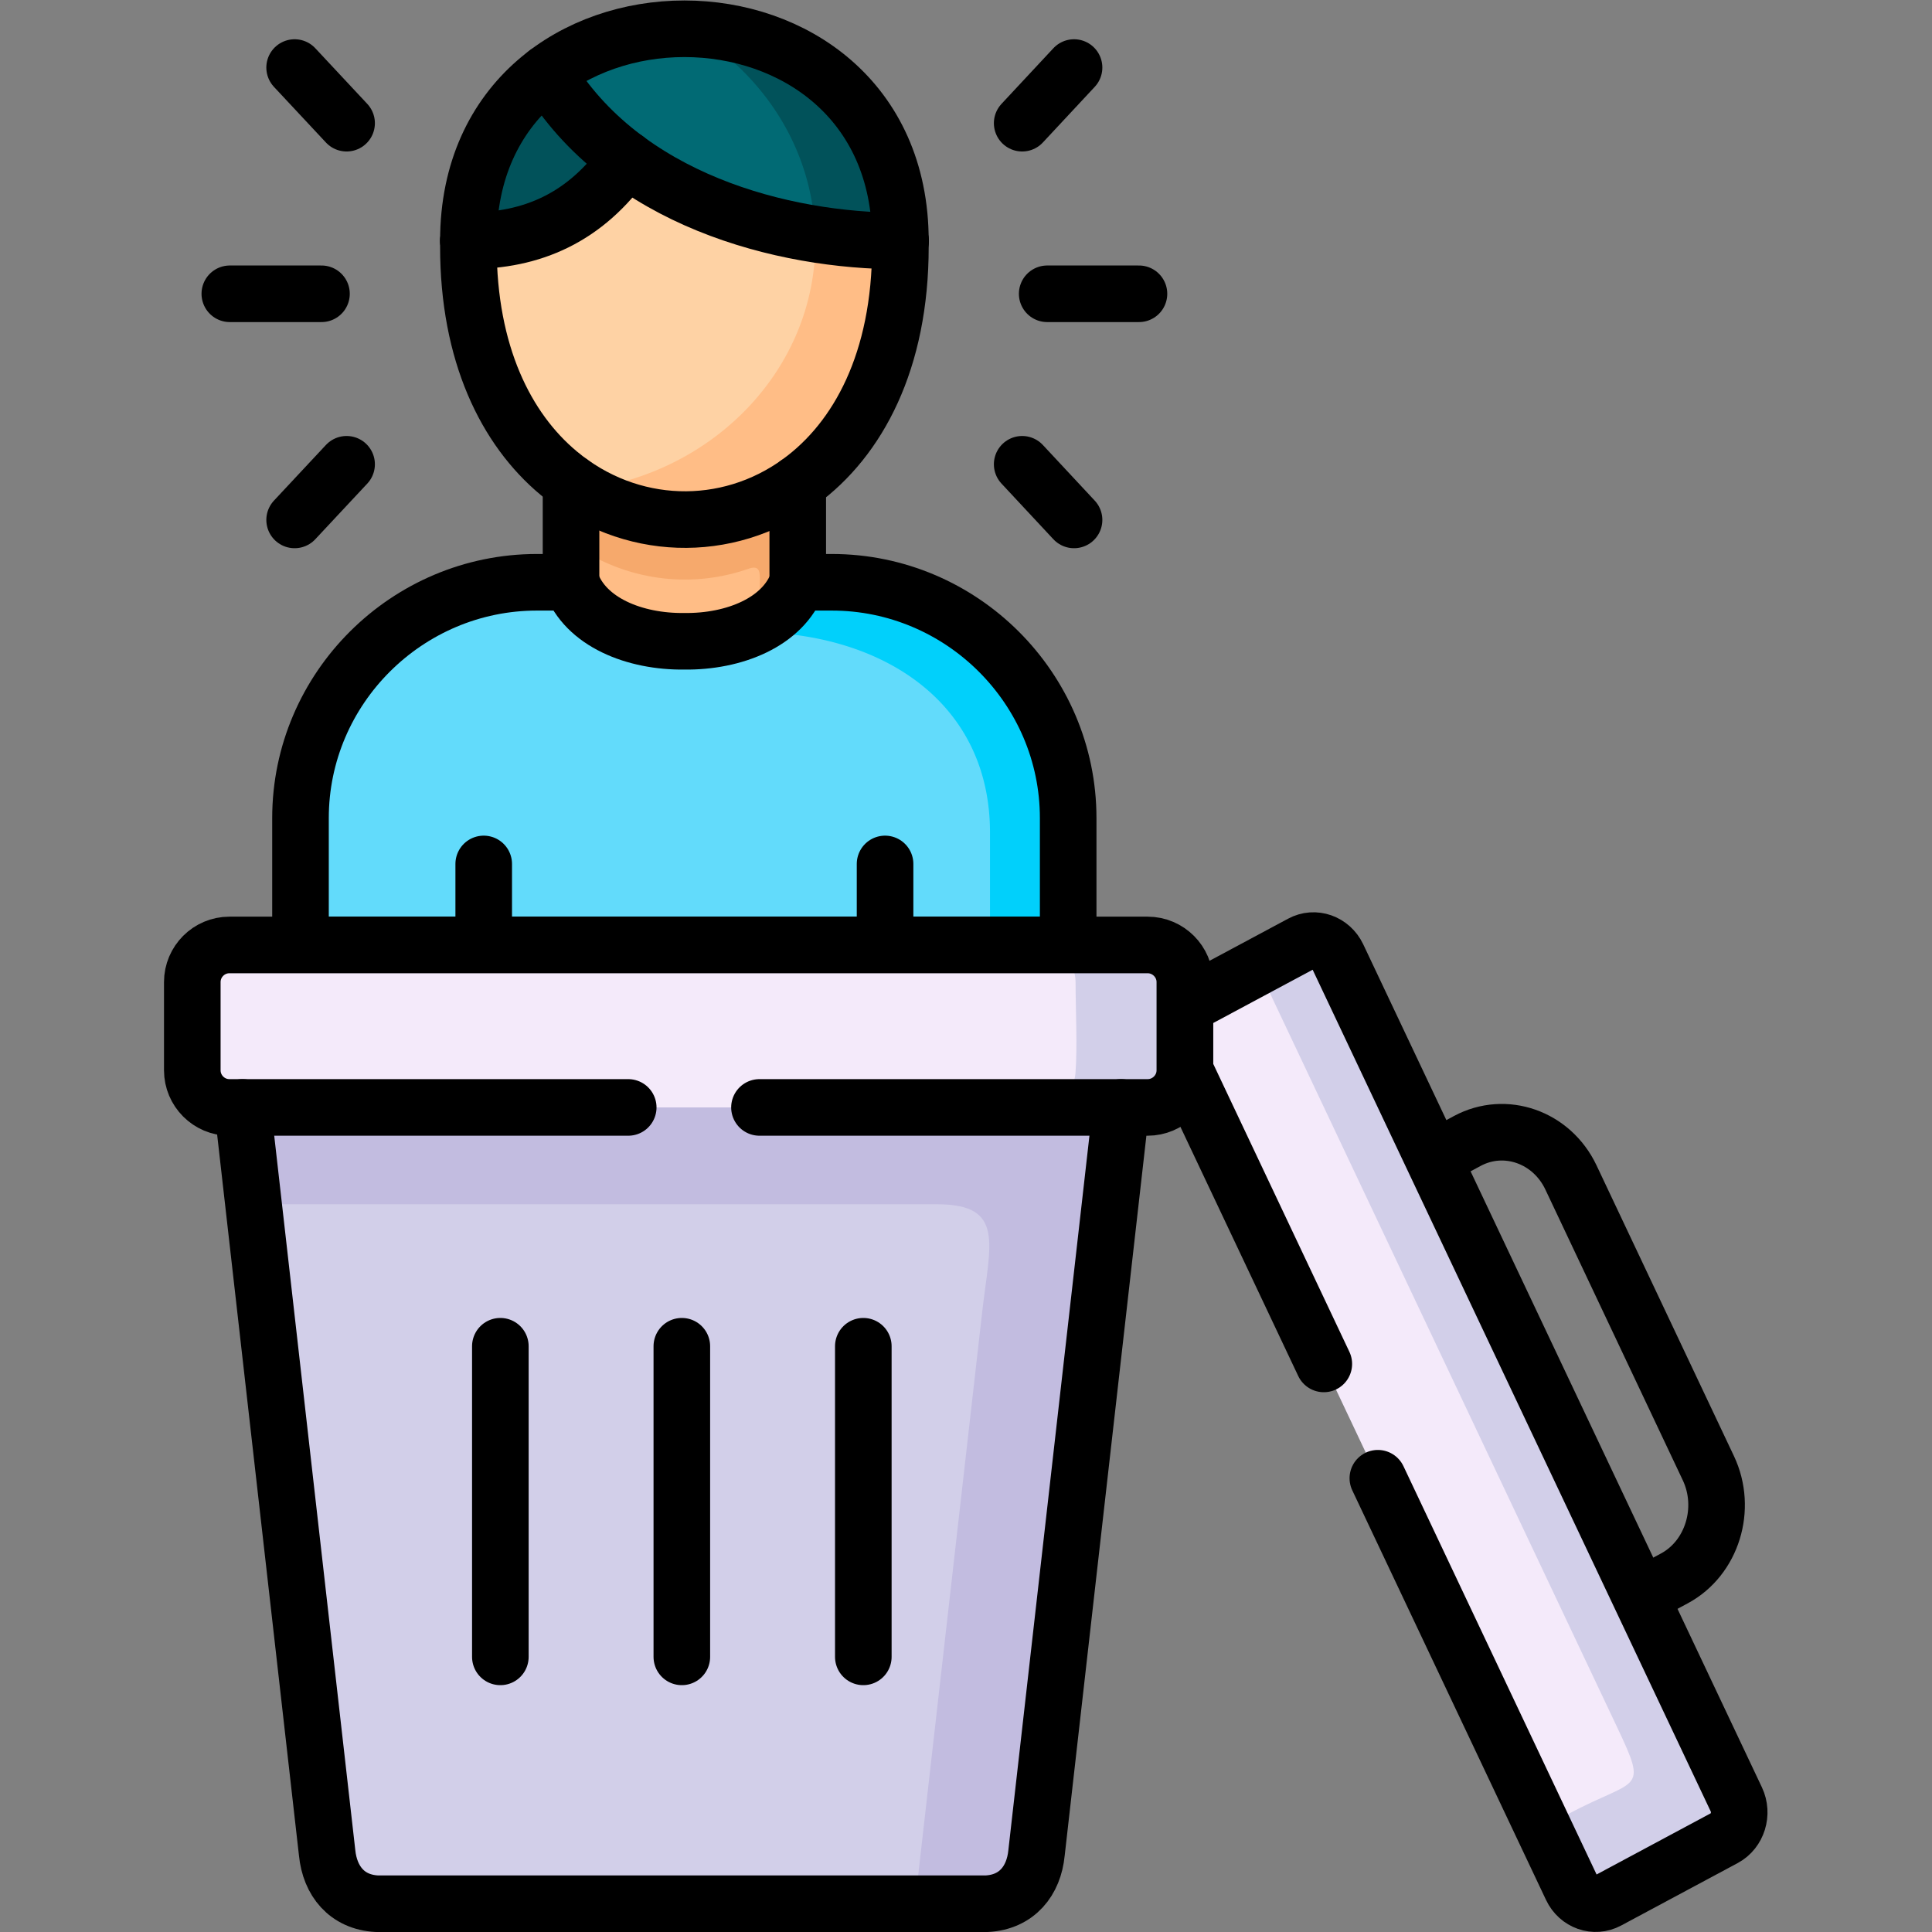
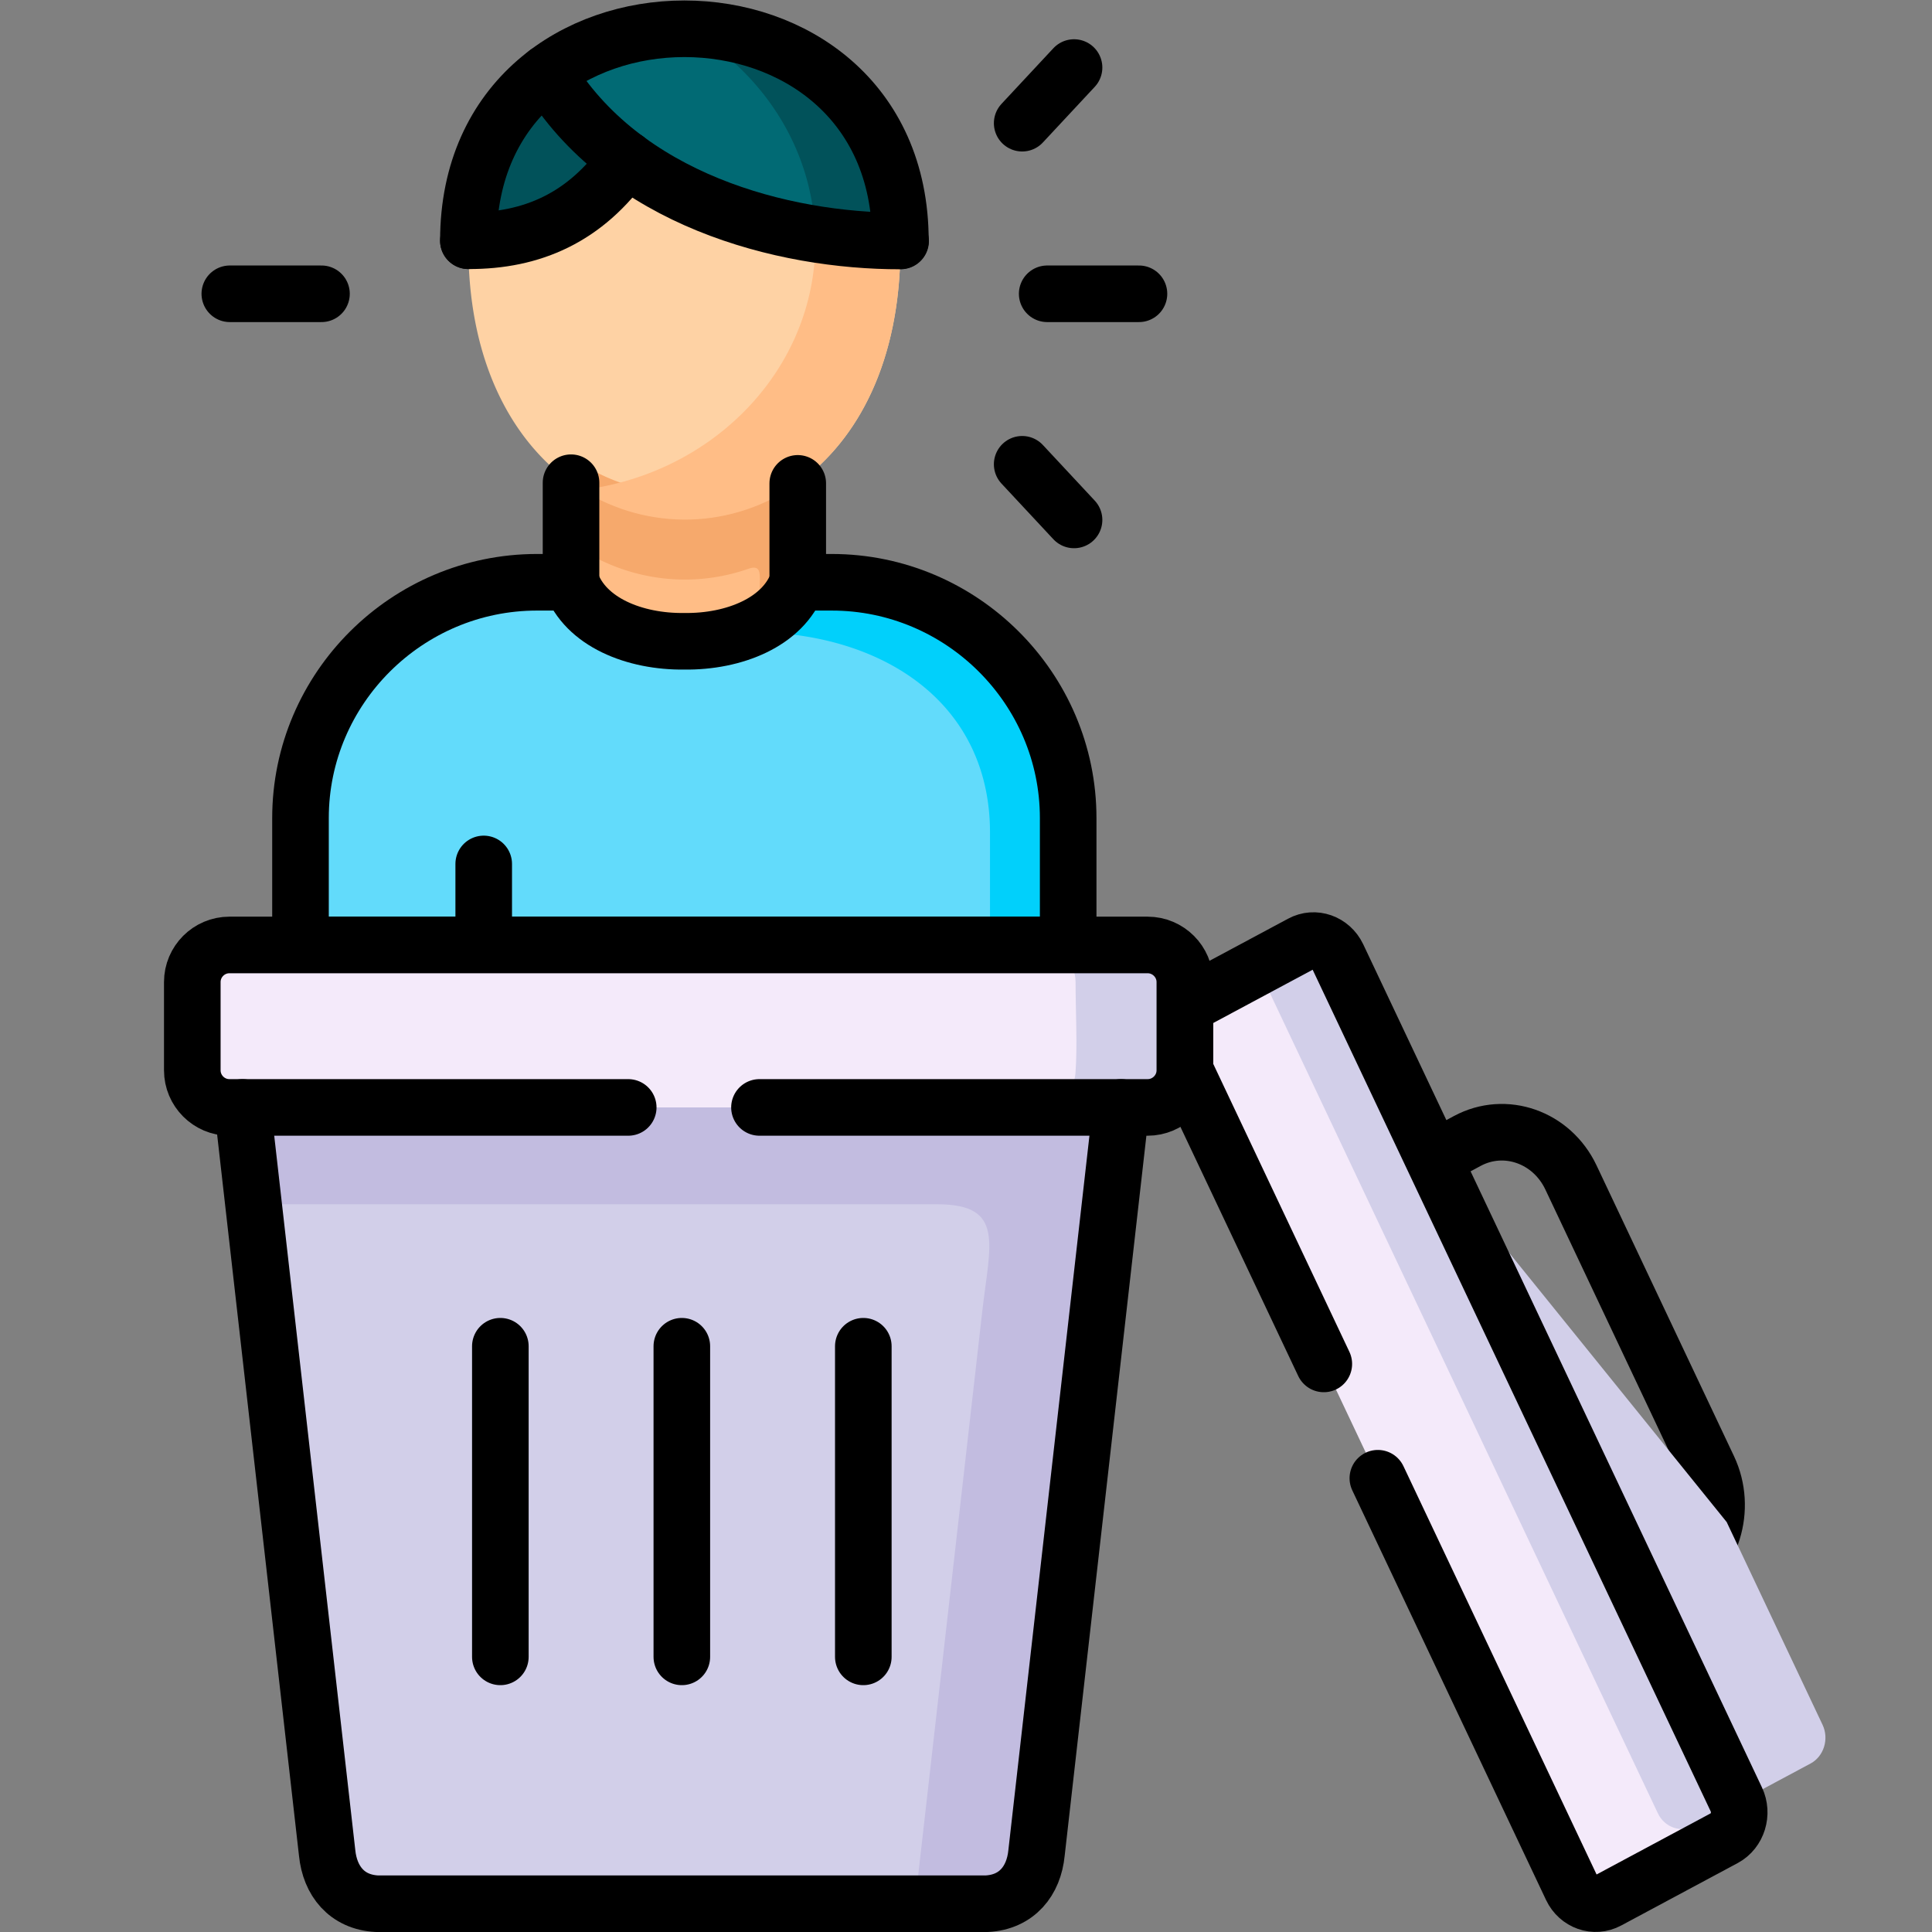
<svg xmlns="http://www.w3.org/2000/svg" xml:space="preserve" width="682.667" height="682.667" viewBox="0 0 682.667 682.667">
  <rect x="0" y="0" width="682.667" height="682.667" fill="#808080" stroke="none" />
  <defs>
    <clipPath clipPathUnits="userSpaceOnUse" id="a">
      <path d="M0 512h512V0H0Z" />
    </clipPath>
  </defs>
  <g clip-path="url(#a)" transform="matrix(1.333 0 0 -1.333 0 682.667)">
    <path d="M0 0c18.159-12.966 41.938-13.053 60.098-.173.173.144.374.288.576.432 15.421 11.269 26.633 31.997 26.633 62.299v1.524c-22.627-.029-52.89 19.153-74.507 35.08-10.838-15.467-23.118-35.08-40.009-35.023v-1.581c0-28.318 9.943-48.356 23.952-60.029A67 67 0 0 1 0 0" style="fill:#fed2a4;fill-opacity:1;fill-rule:evenodd;stroke:none" transform="translate(151.367 384.17)" />
    <path d="M0 0c16.891-.057 31.071 6.124 41.909 21.591 4.1 11.932-3.067 24.322-21.098 22.913C8.474 35.218 0 20.384 0 0" style="fill:#01525a;fill-opacity:1;fill-rule:evenodd;stroke:none" transform="translate(124.158 448.31)" />
    <path d="m0 0 102.554-216.854c1.759-3.738 6.082-5.261 9.598-3.364l30.899 16.56c3.516 1.897 4.928 6.497 3.171 10.234l-25.423 53.761L65.948-23.689l-25.423 53.76c-1.787 3.738-6.11 5.262-9.597 3.365l-30.9-16.56V.747C.028.489.028.23 0 0" style="fill:#f4eafa;fill-opacity:1;fill-rule:evenodd;stroke:none" transform="translate(314.048 228.552)" />
    <path d="m0 0 8.964 4.83c10.03 5.376 22.367 1.035 27.44-9.631l36.462-77.134c5.044-10.694.98-23.833-9.051-29.209l-8.964-4.83" style="fill:none;stroke:#000;stroke-width:15;stroke-linecap:round;stroke-linejoin:round;stroke-miterlimit:10;stroke-dasharray:none;stroke-opacity:1" transform="translate(379.996 204.862)" />
    <path d="M0 0c3.805-10.58 16.891-15.64 30.034-15.64 13.173 0 26.23 5.06 30.064 15.64l.028 42.376C42.89 30.158 20.638 29.611 2.883 40.651c-.951.576-1.903 1.237-2.854 1.898Z" style="fill:#ffbd86;fill-opacity:1;fill-rule:evenodd;stroke:none" transform="translate(151.367 348.435)" />
    <path d="M0 0c13.489-8.395 29.602-10.091 44.129-5.031 3.602 1.264 3.084-1.466 3.026-5.462v-18.543c4.699 2.587 8.36 6.296 10.089 11.097V1.754l.028 22.683C40.036 12.219 17.784 11.672.029 22.712a81 81 0 0 0-2.853 1.897l-.03-22.712A83 83 0 0 1 0 0" style="fill:#f6a96c;fill-opacity:1;fill-rule:evenodd;stroke:none" transform="translate(154.22 366.375)" />
    <path d="M0 0c-13.144-.173-26.229 5.06-30.034 15.64h-9.022c-34.473 0-62.691-28.118-62.691-62.501v-33.637L5.266-104.14l96.481 23.642v33.637c0 34.355-28.189 62.501-62.662 62.501h-9.022C26.229 5.06 13.144-.173 0 0" style="fill:#62dbfb;fill-opacity:1;fill-rule:evenodd;stroke:none" transform="translate(181.401 342.14)" />
    <path d="M0 0c0-33.694-26.979-61.523-61.913-65.749 17.756-11.04 40.007-10.493 57.244 1.725l.028.029.548.402C11.328-52.323 22.54-31.596 22.54-1.294V.23C15.449.23 7.782.776-.058 2.041-.028 1.352 0 .661 0 0" style="fill:#ffbd86;fill-opacity:1;fill-rule:evenodd;stroke:none" transform="translate(216.134 448.022)" />
-     <path d="M0 0v-1.581c0-28.317 9.943-48.356 23.952-60.028 18.678-15.582 44.59-16.387 63.931-2.271 15.421 11.27 26.633 31.997 26.633 62.299V0" style="fill:none;stroke:#000;stroke-width:15;stroke-linecap:round;stroke-linejoin:round;stroke-miterlimit:10;stroke-dasharray:none;stroke-opacity:1" transform="translate(124.158 448.31)" />
    <path d="M0 0c21.617-15.927 49.979-21.677 72.606-21.647v.056c0 54.537-60.702 69.372-93.705 44.504C-15.507 13.627-8.244 6.066 0 0" style="fill:#016a74;fill-opacity:1;fill-rule:evenodd;stroke:none" transform="translate(166.067 469.9)" />
    <path d="M0 0a143 143 0 0 1 22.598-1.811v.057c0 37.087-28.075 55.803-56.409 56.176C-14.095 43.095-.749 23.028 0 0" style="fill:#01525a;fill-opacity:1;fill-rule:evenodd;stroke:none" transform="translate(216.076 450.063)" />
    <path d="M0 0c0 74.921-114.516 74.921-114.516 0" style="fill:none;stroke:#000;stroke-width:15;stroke-linecap:round;stroke-linejoin:round;stroke-miterlimit:10;stroke-dasharray:none;stroke-opacity:1" transform="translate(238.674 448.31)" />
    <path d="M0 0c20.233-33.665 62.489-44.618 93.763-44.561" style="fill:none;stroke:#000;stroke-width:15;stroke-linecap:round;stroke-linejoin:round;stroke-miterlimit:10;stroke-dasharray:none;stroke-opacity:1" transform="translate(144.969 492.813)" />
    <path d="M0 0c-10.838-15.467-25.019-21.647-41.909-21.591" style="fill:none;stroke:#000;stroke-width:15;stroke-linecap:round;stroke-linejoin:round;stroke-miterlimit:10;stroke-dasharray:none;stroke-opacity:1" transform="translate(166.067 469.9)" />
    <path d="M0 0v-21.476" style="fill:none;stroke:#000;stroke-width:15;stroke-linecap:round;stroke-linejoin:round;stroke-miterlimit:10;stroke-dasharray:none;stroke-opacity:1" transform="translate(128.222 283.117)" />
-     <path d="M0 0v-21.476" style="fill:none;stroke:#000;stroke-width:15;stroke-linecap:round;stroke-linejoin:round;stroke-miterlimit:10;stroke-dasharray:none;stroke-opacity:1" transform="translate(234.61 283.117)" />
    <path d="M0 0c-1.729-4.83-5.391-8.51-10.089-11.098a32 32 0 0 0-4.64-2.098h2.998c.547 0 1.094 0 1.642-.029 33.724-.862 61.049-19.348 61.049-53.129v-29.784h20.724v33.637C71.684-28.146 43.494 0 9.021 0Z" style="fill:#01d0fb;fill-opacity:1;fill-rule:evenodd;stroke:none" transform="translate(211.465 357.78)" />
    <path d="M0 0v33.637c0 34.384 28.218 62.501 62.691 62.501h9.022v26.391m60.098-.173V96.138h9.021c34.473 0 62.662-28.146 62.662-62.501V0" style="fill:none;stroke:#000;stroke-width:15;stroke-linecap:round;stroke-linejoin:round;stroke-miterlimit:10;stroke-dasharray:none;stroke-opacity:1" transform="translate(79.654 261.642)" />
    <path d="M0 0c3.805-10.58 16.891-15.813 30.034-15.64 13.144-.173 26.23 5.06 30.064 15.64" style="fill:none;stroke:#000;stroke-width:15;stroke-linecap:round;stroke-linejoin:round;stroke-miterlimit:10;stroke-dasharray:none;stroke-opacity:1" transform="translate(151.367 357.78)" />
    <path d="M0 0h203.494" style="fill:none;stroke:#000;stroke-width:15;stroke-linecap:round;stroke-linejoin:round;stroke-miterlimit:10;stroke-dasharray:none;stroke-opacity:1" transform="translate(79.654 261.642)" />
    <path d="M0 0h-24.327" style="fill:none;stroke:#000;stroke-width:15;stroke-linecap:round;stroke-linejoin:round;stroke-miterlimit:10;stroke-dasharray:none;stroke-opacity:1" transform="translate(301.913 434.252)" />
    <path d="m0 0-13.749-14.749" style="fill:none;stroke:#000;stroke-width:15;stroke-linecap:round;stroke-linejoin:round;stroke-miterlimit:10;stroke-dasharray:none;stroke-opacity:1" transform="translate(284.705 494.223)" />
    <path d="m0 0 22.425 197.593-114.66 21.533-118.235-21.533L-188.045 0c.75-7.446 5.217-13.052 13.144-13.483h161.757C-5.217-13.052-.721-7.446 0 0" style="fill:#d2cfe9;fill-opacity:1;fill-rule:evenodd;stroke:none" transform="translate(274.76 20.983)" />
-     <path d="m0 0 92.091-194.718c8.359-17.652 5.217-13.196-13.259-23.114-3.517-1.869-7.811-.374-9.598 3.335l10.78-22.77c1.758-3.737 6.082-5.26 9.598-3.363l12.913 6.929 17.986 9.631c3.516 1.897 4.928 6.497 3.171 10.234l-25.423 53.761L43.408-44.102 17.985 9.659c-1.787 3.737-6.11 5.262-9.597 3.364L-9.569 3.421C-6.054 5.261-1.759 3.737 0 0" style="fill:#d2cfe9;fill-opacity:1;fill-rule:evenodd;stroke:none" transform="translate(336.588 248.964)" />
+     <path d="m0 0 92.091-194.718l10.78-22.77c1.758-3.737 6.082-5.26 9.598-3.363l12.913 6.929 17.986 9.631c3.516 1.897 4.928 6.497 3.171 10.234l-25.423 53.761L43.408-44.102 17.985 9.659c-1.787 3.737-6.11 5.262-9.597 3.364L-9.569 3.421C-6.054 5.261-1.759 3.737 0 0" style="fill:#d2cfe9;fill-opacity:1;fill-rule:evenodd;stroke:none" transform="translate(336.588 248.964)" />
    <path d="m0 0-36.865 77.968c.028.23.028.489.028.747v16.129l30.9 16.559c3.487 1.898 7.81.373 9.597-3.364l105.696-223.495c1.758-3.737.346-8.337-3.17-10.234l-30.899-16.56c-3.516-1.897-7.84-.374-9.599 3.363L14.325-30.301" style="fill:none;stroke:#000;stroke-width:15;stroke-linecap:round;stroke-linejoin:round;stroke-miterlimit:10;stroke-dasharray:none;stroke-opacity:1" transform="translate(350.913 150.584)" />
    <path d="M0 0h181.214c18.015 0 13.95-10.551 11.932-28.376l-17.841-157.027h19.081c7.926.431 12.423 6.037 13.143 13.483l22.425 197.593-114.66 21.533L-2.94 25.673Z" style="fill:#c2bce0;fill-opacity:1;fill-rule:evenodd;stroke:none" transform="translate(67.231 192.903)" />
    <path d="M0 0h-67.418c-5.419 0-9.829-4.427-9.829-9.832v-23.401c0-5.406 4.41-9.832 9.829-9.832h243.415c5.159 0 9.425 4.024 9.829 9.055.028.259.028.518.028.777v23.401c0 5.405-4.438 9.832-9.857 9.832z" style="fill:#f4eafa;fill-opacity:1;fill-rule:evenodd;stroke:none" transform="translate(128.222 261.642)" />
    <path d="M0 0c-.403-5.002-4.641-8.998-9.742-9.056h28.881c5.159 0 9.424 4.025 9.829 9.056.028.259.028.518.028.776v23.402c0 5.405-4.438 9.832-9.857 9.832H-9.829c5.419 0 9.857-4.427 9.857-9.832C.028 16.732.548 7.216 0 0" style="fill:#d2cfe9;fill-opacity:1;fill-rule:evenodd;stroke:none" transform="translate(285.08 227.632)" />
    <path d="M0 0h102.9c5.419 0 9.858 4.427 9.858 9.832v23.401c0 5.406-4.439 9.832-9.858 9.832h-243.415c-5.419 0-9.829-4.426-9.829-9.832V9.832c0-5.405 4.41-9.832 9.829-9.832H-34.79" style="fill:none;stroke:#000;stroke-width:15;stroke-linecap:round;stroke-linejoin:round;stroke-miterlimit:10;stroke-dasharray:none;stroke-opacity:1" transform="translate(201.318 218.576)" />
    <path d="m0 0-22.425-197.593c-.721-7.446-5.217-13.052-13.143-13.483h-161.758c-7.927.431-12.394 6.037-13.144 13.483L-232.895 0" style="fill:none;stroke:#000;stroke-width:15;stroke-linecap:round;stroke-linejoin:round;stroke-miterlimit:10;stroke-dasharray:none;stroke-opacity:1" transform="translate(297.185 218.576)" />
    <path d="M0 0v-82.338" style="fill:none;stroke:#000;stroke-width:15;stroke-linecap:round;stroke-linejoin:round;stroke-miterlimit:10;stroke-dasharray:none;stroke-opacity:1" transform="translate(180.738 155.27)" />
    <path d="M0 0v-82.338" style="fill:none;stroke:#000;stroke-width:15;stroke-linecap:round;stroke-linejoin:round;stroke-miterlimit:10;stroke-dasharray:none;stroke-opacity:1" transform="translate(132.632 155.27)" />
    <path d="M0 0v-82.338" style="fill:none;stroke:#000;stroke-width:15;stroke-linecap:round;stroke-linejoin:round;stroke-miterlimit:10;stroke-dasharray:none;stroke-opacity:1" transform="translate(228.845 155.27)" />
    <path d="m0 0-13.749 14.748" style="fill:none;stroke:#000;stroke-width:15;stroke-linecap:round;stroke-linejoin:round;stroke-miterlimit:10;stroke-dasharray:none;stroke-opacity:1" transform="translate(284.705 374.31)" />
    <path d="M0 0h24.298" style="fill:none;stroke:#000;stroke-width:15;stroke-linecap:round;stroke-linejoin:round;stroke-miterlimit:10;stroke-dasharray:none;stroke-opacity:1" transform="translate(60.919 434.252)" />
-     <path d="m0 0 13.777-14.749" style="fill:none;stroke:#000;stroke-width:15;stroke-linecap:round;stroke-linejoin:round;stroke-miterlimit:10;stroke-dasharray:none;stroke-opacity:1" transform="translate(78.098 494.223)" />
-     <path d="m0 0 13.777 14.748" style="fill:none;stroke:#000;stroke-width:15;stroke-linecap:round;stroke-linejoin:round;stroke-miterlimit:10;stroke-dasharray:none;stroke-opacity:1" transform="translate(78.098 374.31)" />
  </g>
</svg>